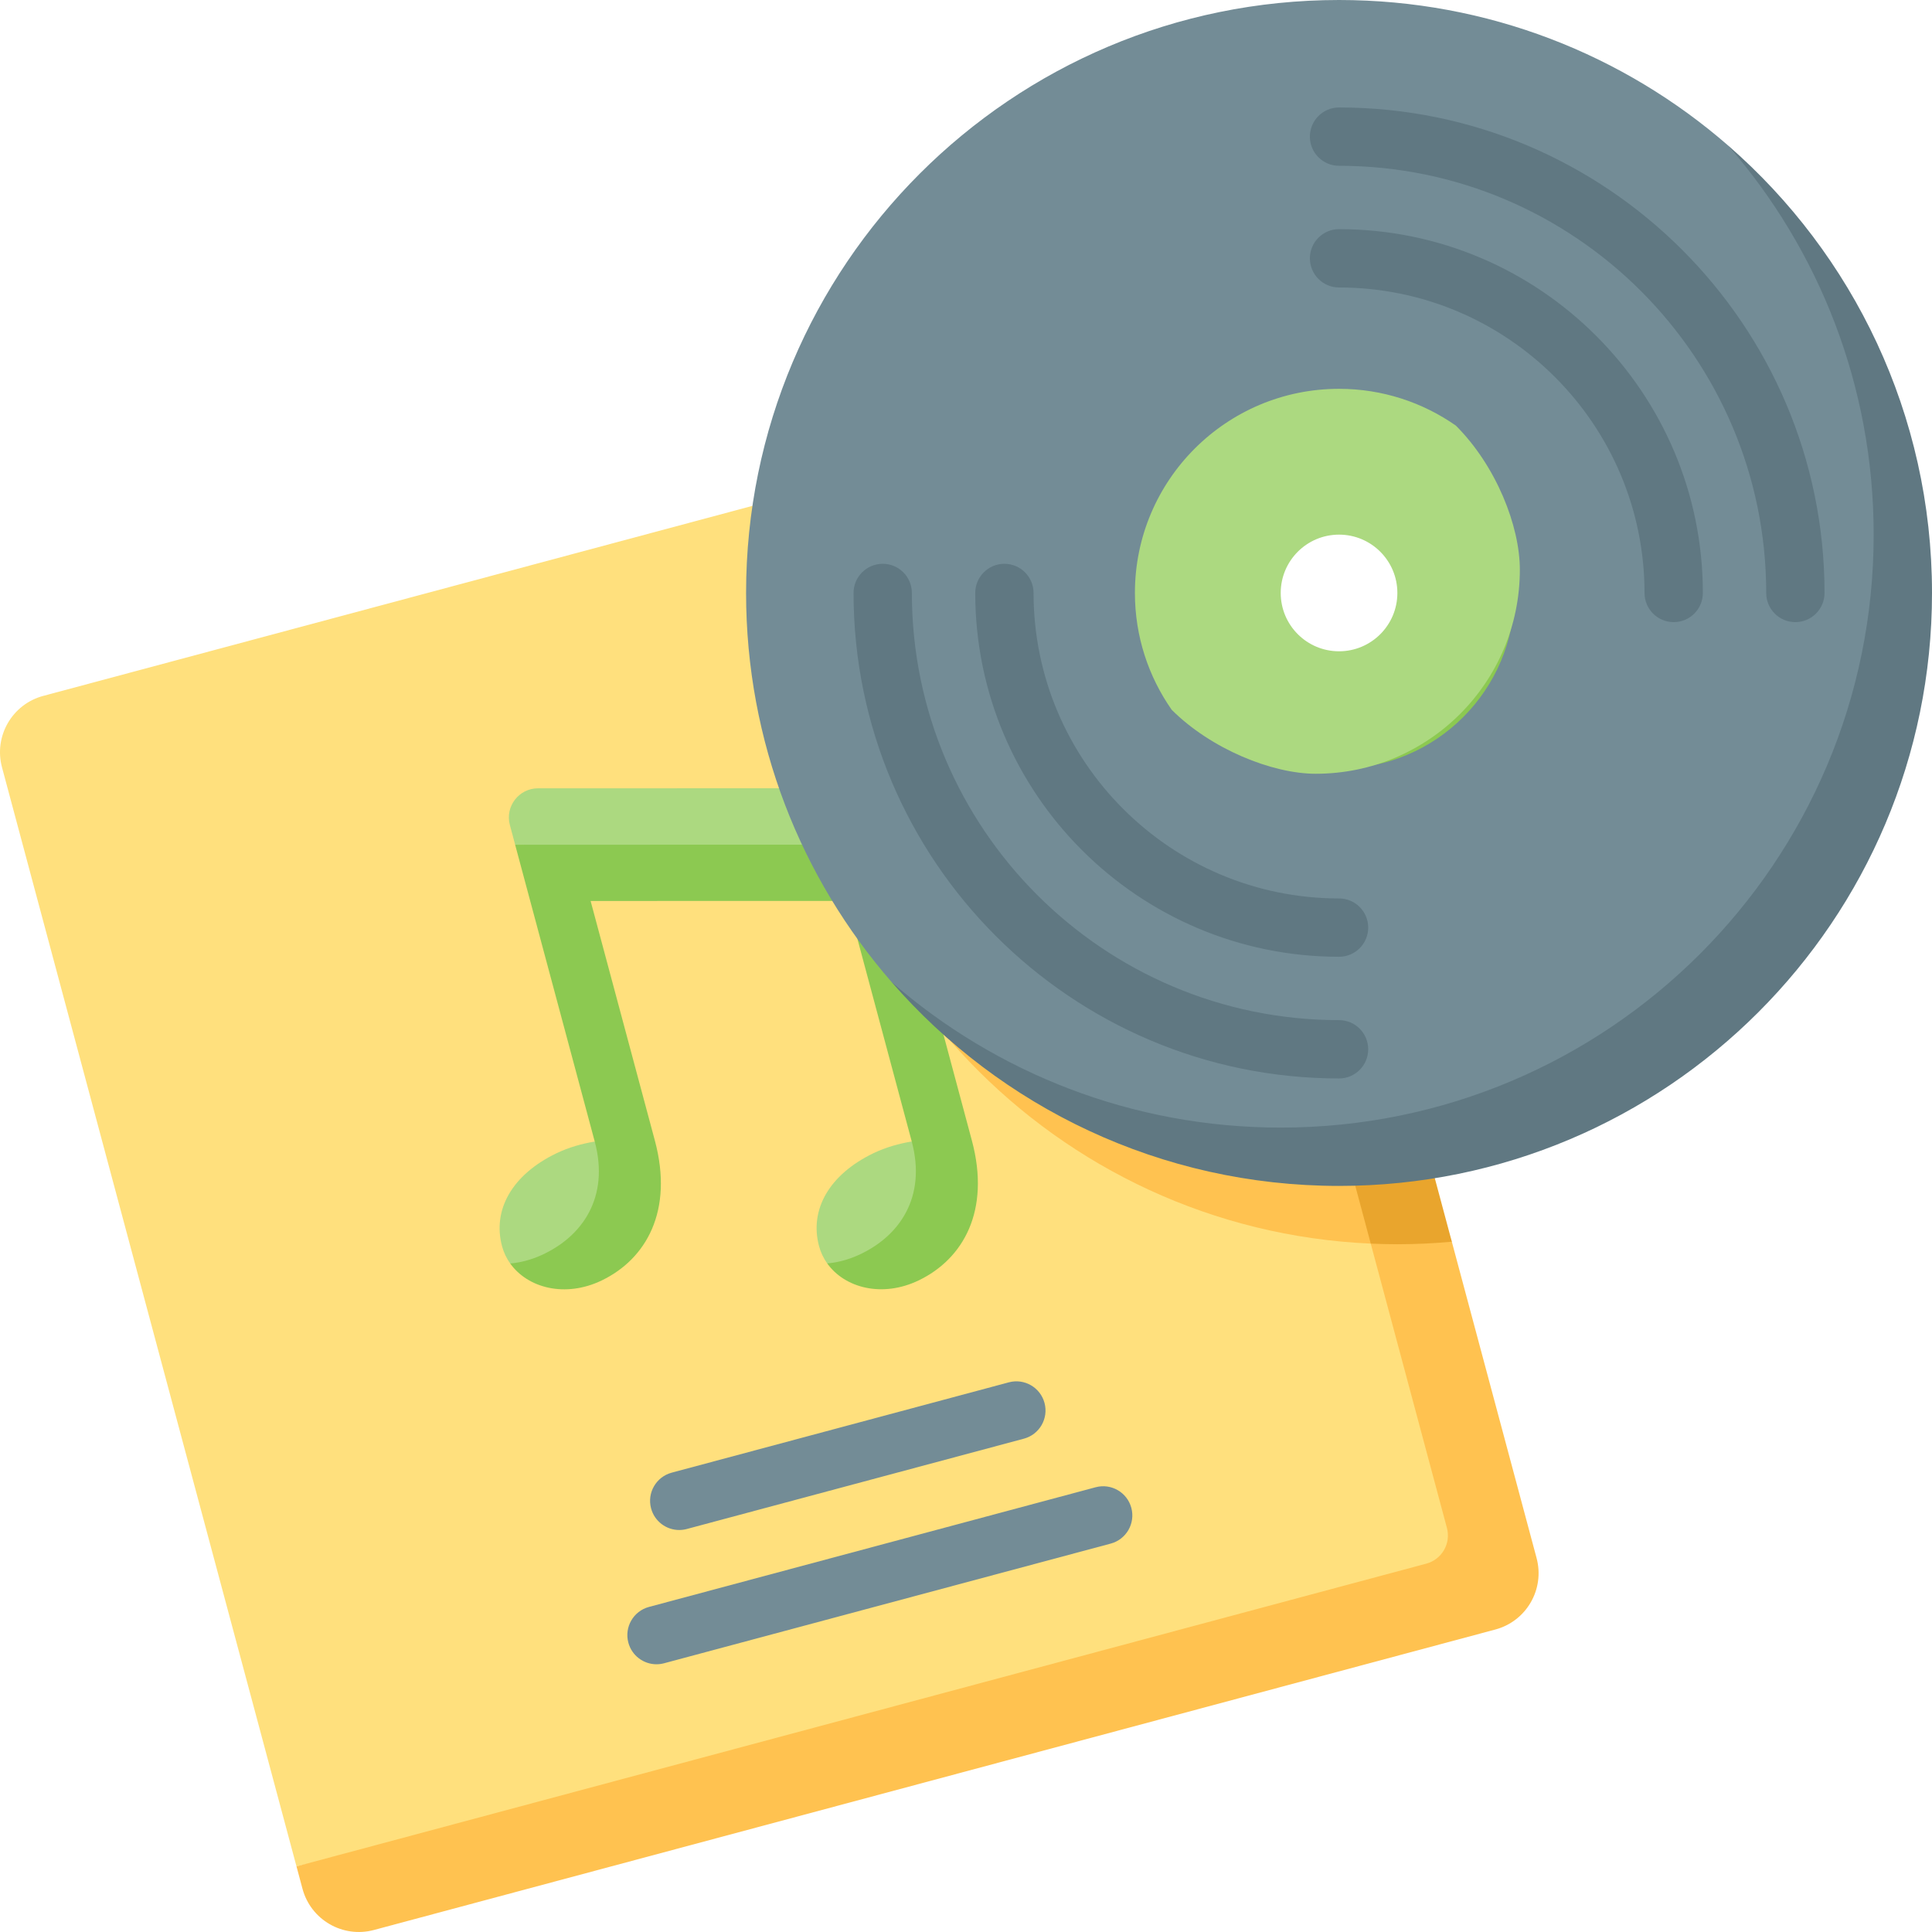
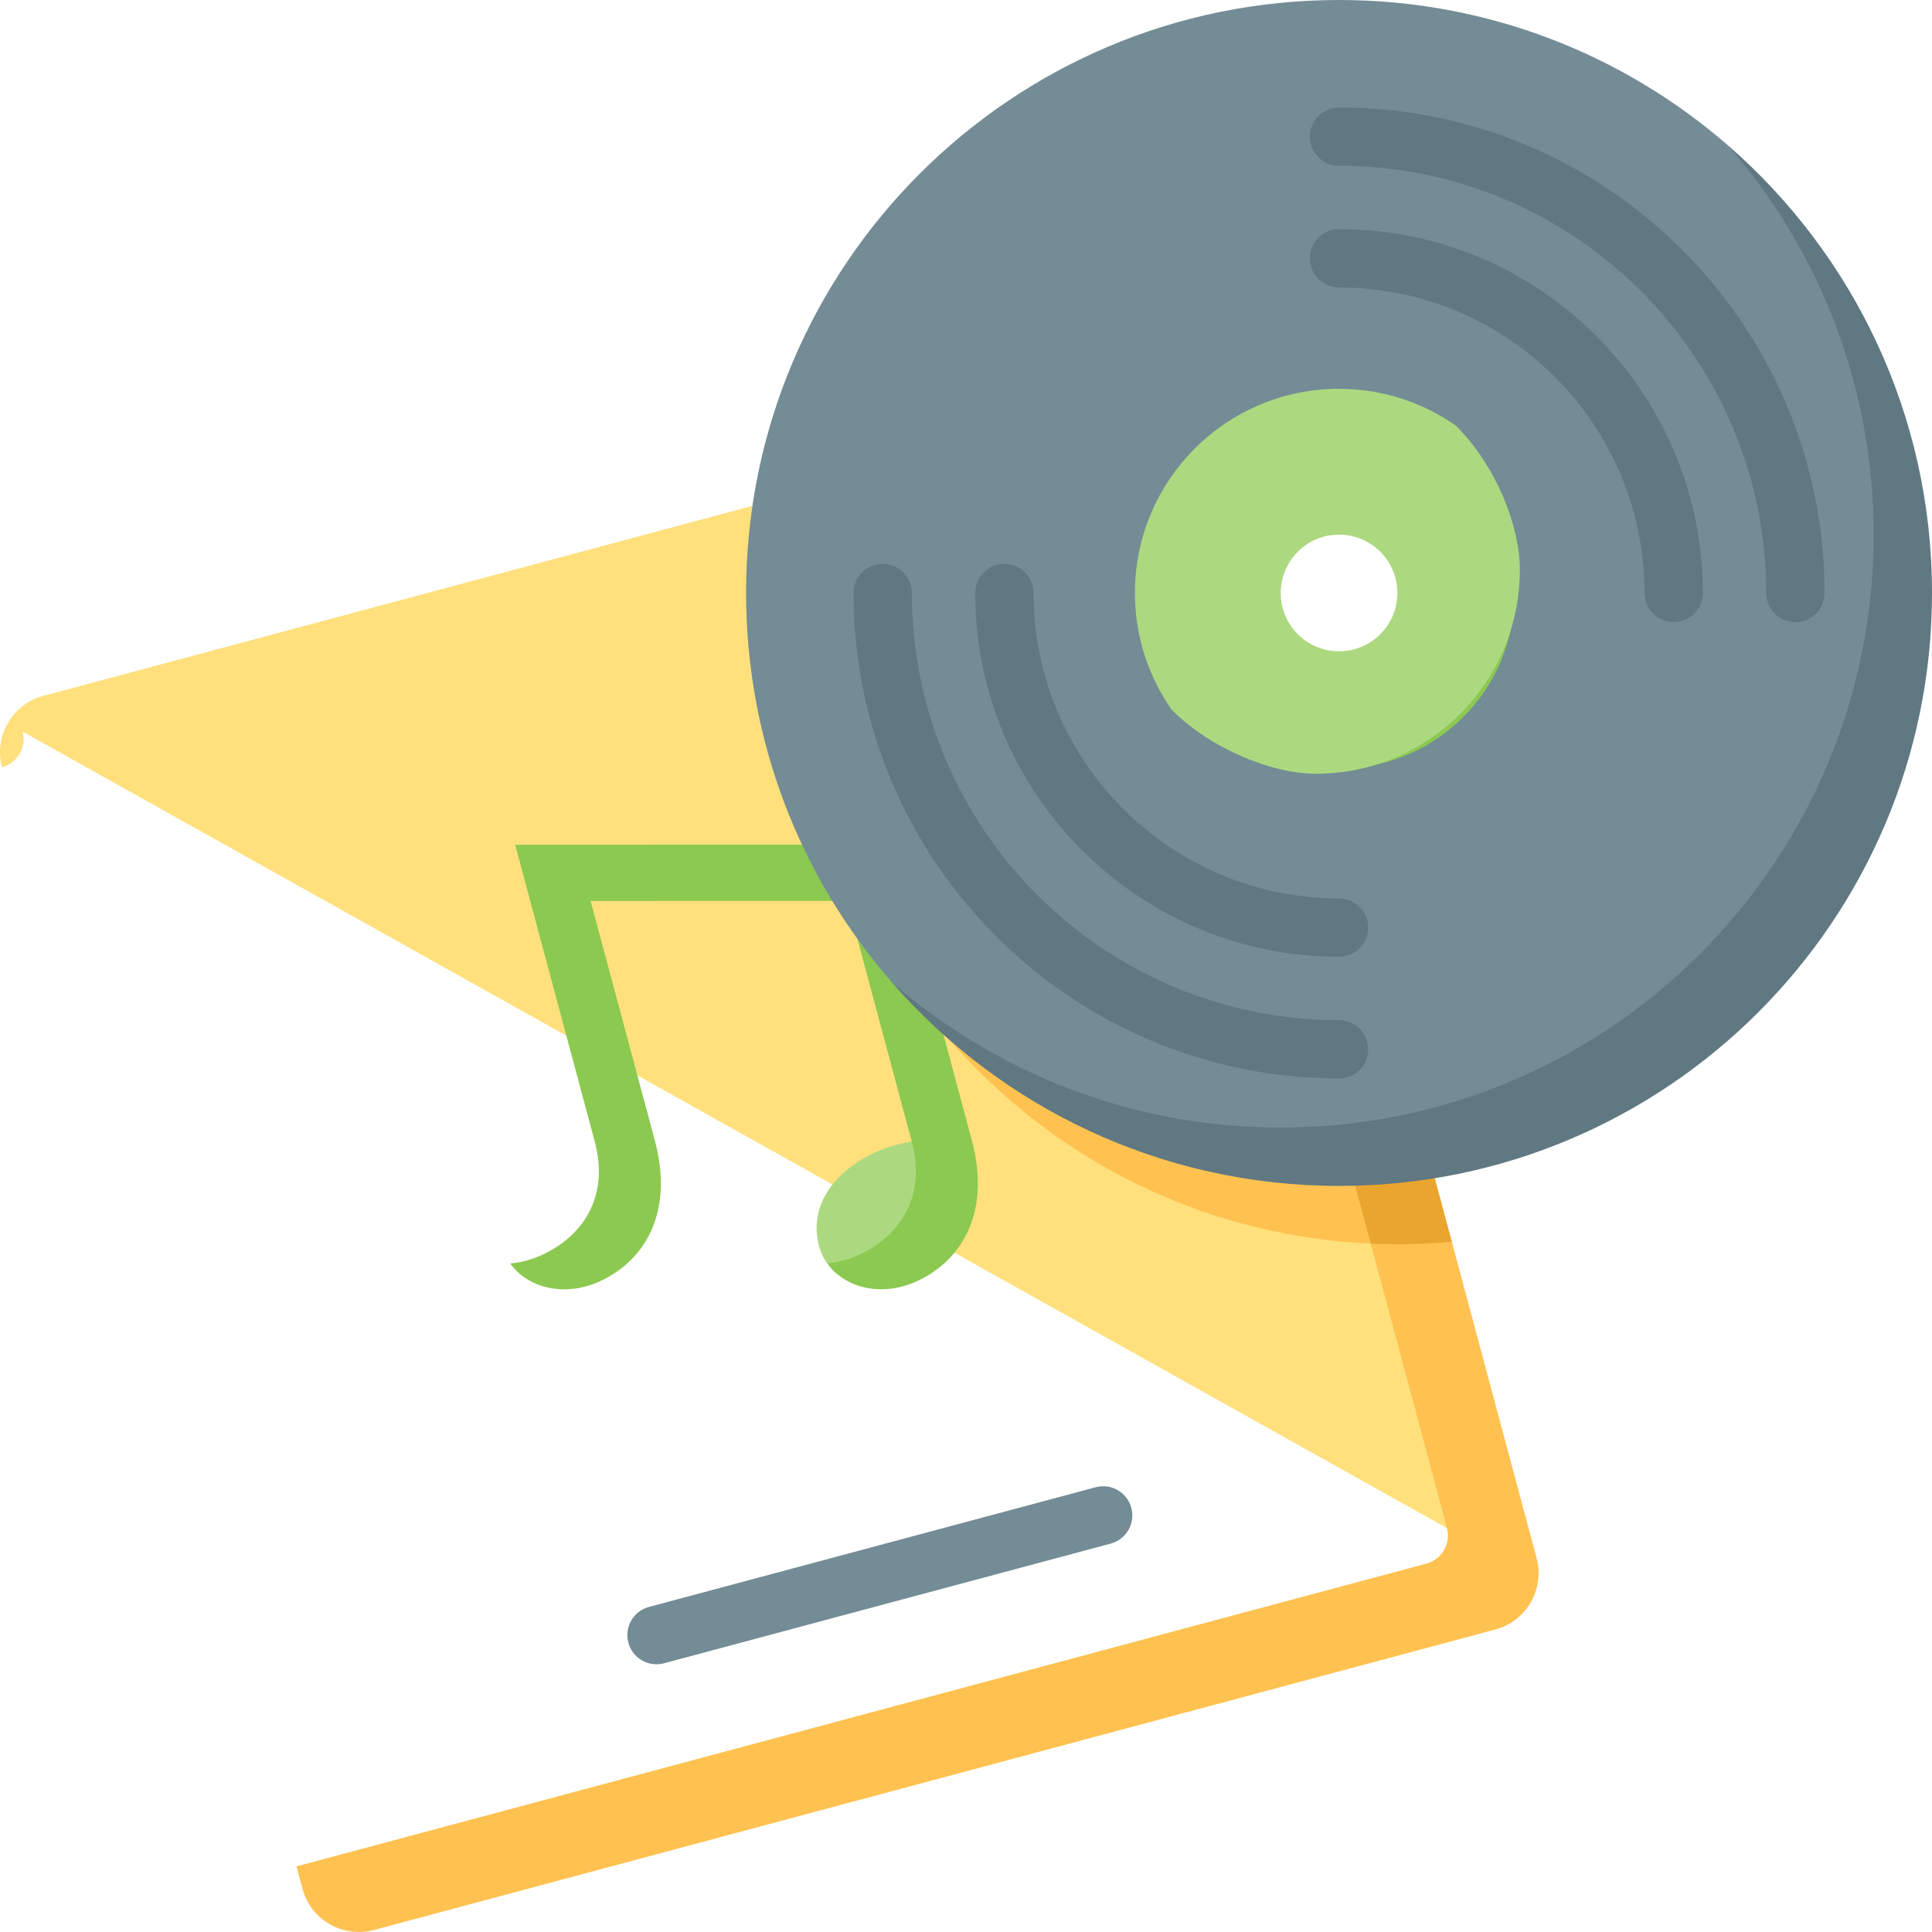
<svg xmlns="http://www.w3.org/2000/svg" id="Capa_1" enable-background="new 0 0 496.881 496.881" height="512" viewBox="0 0 496.881 496.881" width="512">
  <g>
-     <path d="m388.129 401.959-26.041-91.499-149.17-185.558-201.797 54.072c-8.002 2.144-12.751 10.369-10.607 18.371l75.738 282.658 306.572-68.859c4.002-1.072 6.377-5.184 5.305-9.185z" fill="#ffe07d" />
+     <path d="m388.129 401.959-26.041-91.499-149.17-185.558-201.797 54.072c-8.002 2.144-12.751 10.369-10.607 18.371c4.002-1.072 6.377-5.184 5.305-9.185z" fill="#ffe07d" />
    <path d="m395.187 400.714-21.801-81.361-78.938-216.297-81.531 21.846c-3.926 13.52-6.038 27.811-6.038 42.598 0 81.929 64.61 148.759 145.656 152.34l19.592 73.119c1.072 4.001-1.302 8.114-5.303 9.186l-290.571 77.858 1.542 5.756c2.144 8.002 10.369 12.75 18.371 10.606l288.414-77.28c8.003-2.144 12.752-10.369 10.607-18.371z" fill="#ffc250" />
    <path d="m299.536 101.693-5.086 1.363 58.087 216.783c2.27.1 4.55.16 6.844.16 4.723 0 9.393-.226 14.006-.647l-55.48-207.052c-2.144-8.002-10.369-12.751-18.371-10.607z" fill="#e9a52d" />
    <path d="m374.424 109.457c5.953 8.513 9.457 18.866 9.457 30.043 0 28.995-23.505 52.5-52.5 52.5-11.177 0-21.53-3.503-30.043-9.457 9.49 13.572 25.224 22.457 43.043 22.457 28.995 0 52.5-23.505 52.5-52.5 0-17.818-8.885-33.552-22.457-43.043z" fill="#8cc951" />
    <g fill="#acd980">
-       <path d="m146.055 325.753c10.667-4.794 17.536-16.688 6.904-32.165-3.246.544-6.659 1.478-9.869 3.027-11.391 5.497-16.48 14.542-13.97 23.9.437 1.629 1.159 3.12 2.105 4.449 4.968 3.468 12.135 2 14.83.789z" />
      <path d="m227.583 325.735c10.668-4.794 17.536-16.688 6.904-32.165-3.246.544-6.659 1.478-9.869 3.027-11.391 5.497-16.48 14.542-13.97 23.9.437 1.629 1.159 3.12 2.105 4.449 4.968 3.469 12.135 2 14.83.789z" />
-       <path d="m210.126 202.727-71.753.015c-4.931.001-8.52 4.68-7.242 9.443l1.359 5.066 93.777 7.051z" />
    </g>
    <path d="m227.145 208.282c-.879-3.279-3.851-5.558-7.246-5.557l-9.774.002h-.001l2.709 10.101c.596 2.223-1.078 4.406-3.38 4.407l-76.967.016s20.468 76.322 20.468 76.322c3.841 14.323-3.126 24.478-13.793 29.272-2.695 1.211-5.388 1.886-7.94 2.104 4.491 6.309 14.142 8.895 23.551 4.355 11.389-5.495 18.499-17.864 13.654-35.948-.001-.005-16.53-61.639-16.53-61.639l65.999-.014s16.587 61.852 16.587 61.852c3.841 14.323-3.126 24.478-13.793 29.272-2.695 1.211-5.387 1.886-7.94 2.104 4.491 6.309 14.142 8.895 23.551 4.355 11.389-5.495 18.499-17.864 13.654-35.948z" fill="#8cc951" />
    <path d="m168.841 428.025c-3.312 0-6.342-2.21-7.239-5.561-1.072-4.001 1.302-8.114 5.303-9.186l114.871-30.778c4.002-1.076 8.114 1.302 9.186 5.303s-1.302 8.114-5.303 9.186l-114.871 30.779c-.651.174-1.304.257-1.947.257z" fill="#738c96" />
-     <path d="m174.687 393.494c-3.312 0-6.342-2.21-7.239-5.561-1.072-4.001 1.302-8.114 5.303-9.186l86.697-23.23c4.003-1.075 8.114 1.302 9.186 5.303s-1.302 8.114-5.303 9.186l-86.697 23.23c-.651.175-1.305.258-1.947.258z" fill="#738c96" />
    <path d="m337.381 298c-38.294 0-76.669-14.026-108.072-45.428-23.311-26.782-37.428-61.777-37.428-100.072 0-84.224 68.277-152.5 152.5-152.5 38.294 0 73.289 14.118 100.072 37.428 31.92 31.92 45.428 69.777 45.428 108.072 0 84.223-68.277 152.5-152.5 152.5zm7-190.659c-24.941 0-45.159 20.219-45.159 45.159s20.219 45.159 45.159 45.159 45.159-20.219 45.159-45.159-20.219-45.159-45.159-45.159z" fill="#738c96" />
    <path d="m444.452 37.428c23.311 26.782 37.428 61.777 37.428 100.072 0 84.223-68.277 152.5-152.5 152.5-38.294 0-73.289-14.118-100.072-37.428 27.96 32.121 69.143 52.428 115.073 52.428 84.223 0 152.5-68.277 152.5-152.5 0-45.929-20.307-87.113-52.429-115.072z" fill="#607882" />
    <path d="m344.381 137.5c8.284 0 15 6.716 15 15s-6.716 15-15 15-15-6.716-15-15 6.715-15 15-15zm46.5 9c0-11.177-6.05-26.637-16.457-37.043-8.513-5.953-18.866-9.457-30.043-9.457-28.995 0-52.5 23.505-52.5 52.5 0 11.177 3.503 21.53 9.457 30.043 10.111 10.111 25.866 16.457 37.043 16.457 28.995 0 52.5-23.505 52.5-52.5z" fill="#acd980" />
    <path d="m430.447 160c-4.143 0-7.5-3.357-7.5-7.5 0-43.321-35.244-78.565-78.565-78.565-4.143 0-7.5-3.357-7.5-7.5s3.357-7.5 7.5-7.5c51.592 0 93.565 41.974 93.565 93.565 0 4.142-3.358 7.5-7.5 7.5zm-78.566 78.566c0-4.143-3.357-7.5-7.5-7.5-43.321 0-78.566-35.245-78.566-78.566 0-4.143-3.357-7.5-7.5-7.5s-7.5 3.357-7.5 7.5c0 51.593 41.974 93.566 93.566 93.566 4.143 0 7.5-3.357 7.5-7.5zm117.361-86.066c0-68.849-56.013-124.861-124.861-124.861-4.143 0-7.5 3.357-7.5 7.5s3.357 7.5 7.5 7.5c60.578 0 109.861 49.283 109.861 109.861 0 4.143 3.357 7.5 7.5 7.5s7.5-3.358 7.5-7.5zm-117.361 117.362c0-4.143-3.357-7.5-7.5-7.5-60.578 0-109.862-49.284-109.862-109.862 0-4.143-3.357-7.5-7.5-7.5s-7.5 3.357-7.5 7.5c0 68.85 56.013 124.862 124.862 124.862 4.143 0 7.5-3.358 7.5-7.5z" fill="#607882" />
  </g>
</svg>